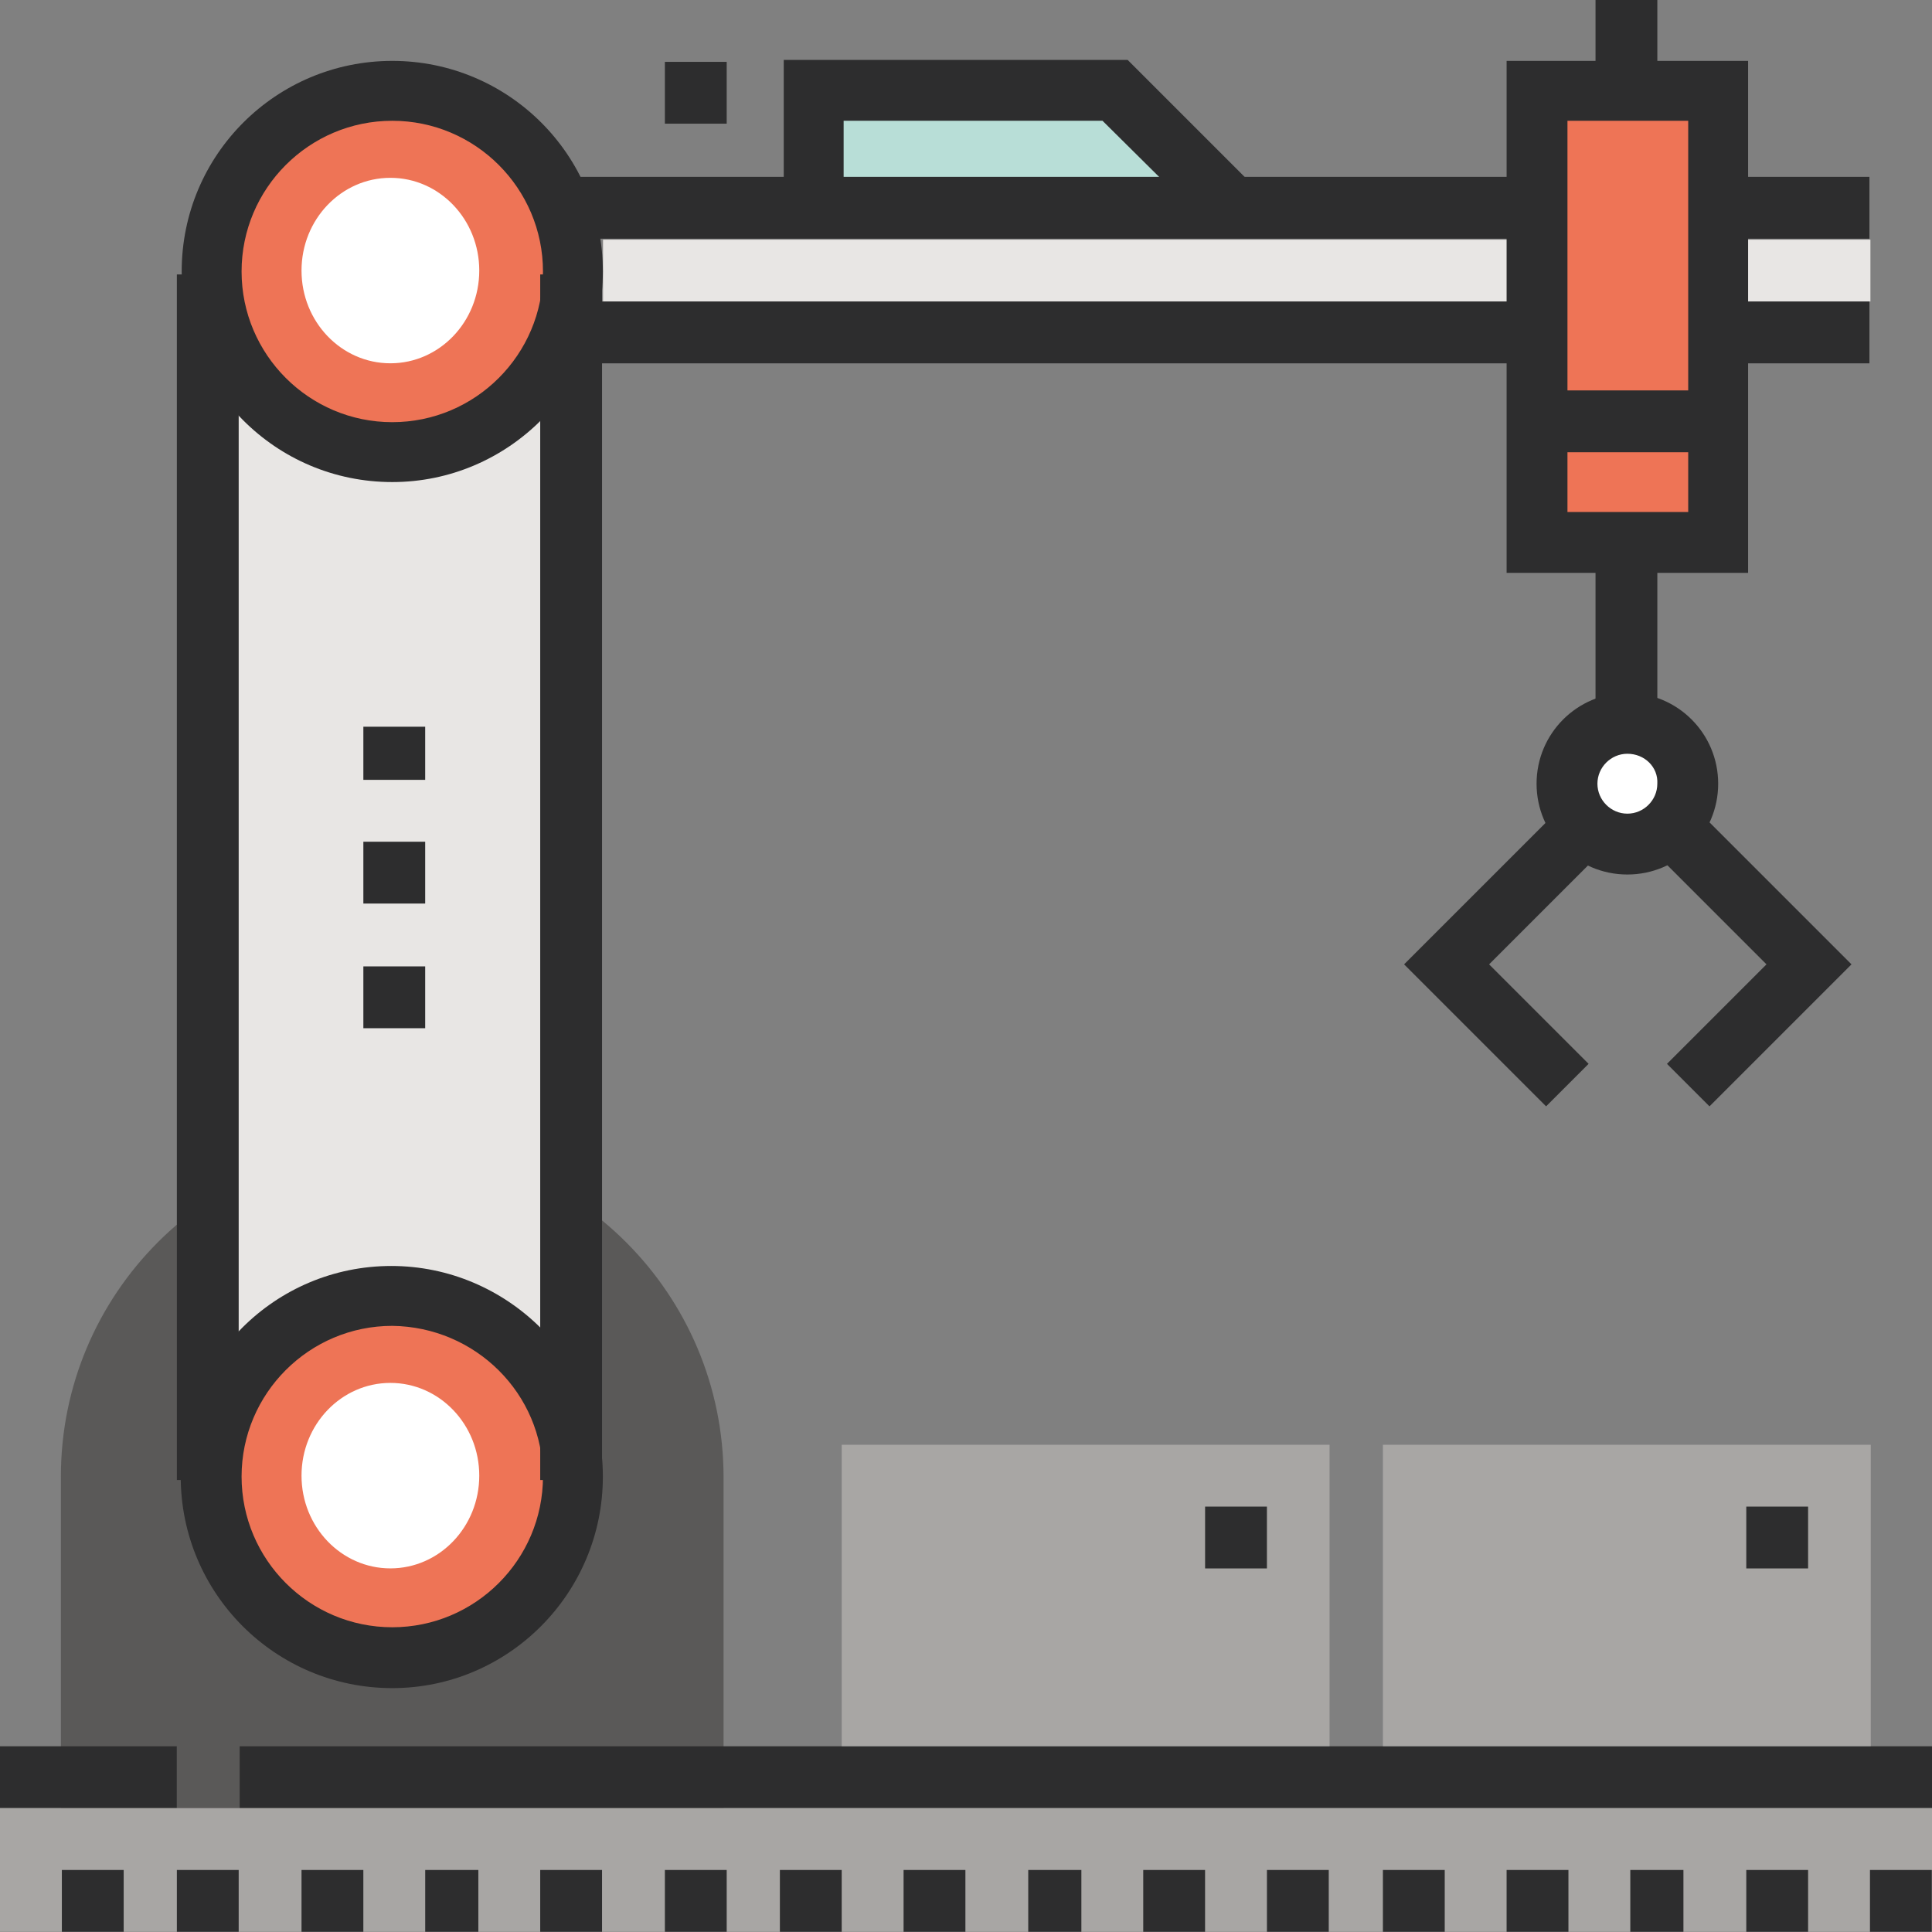
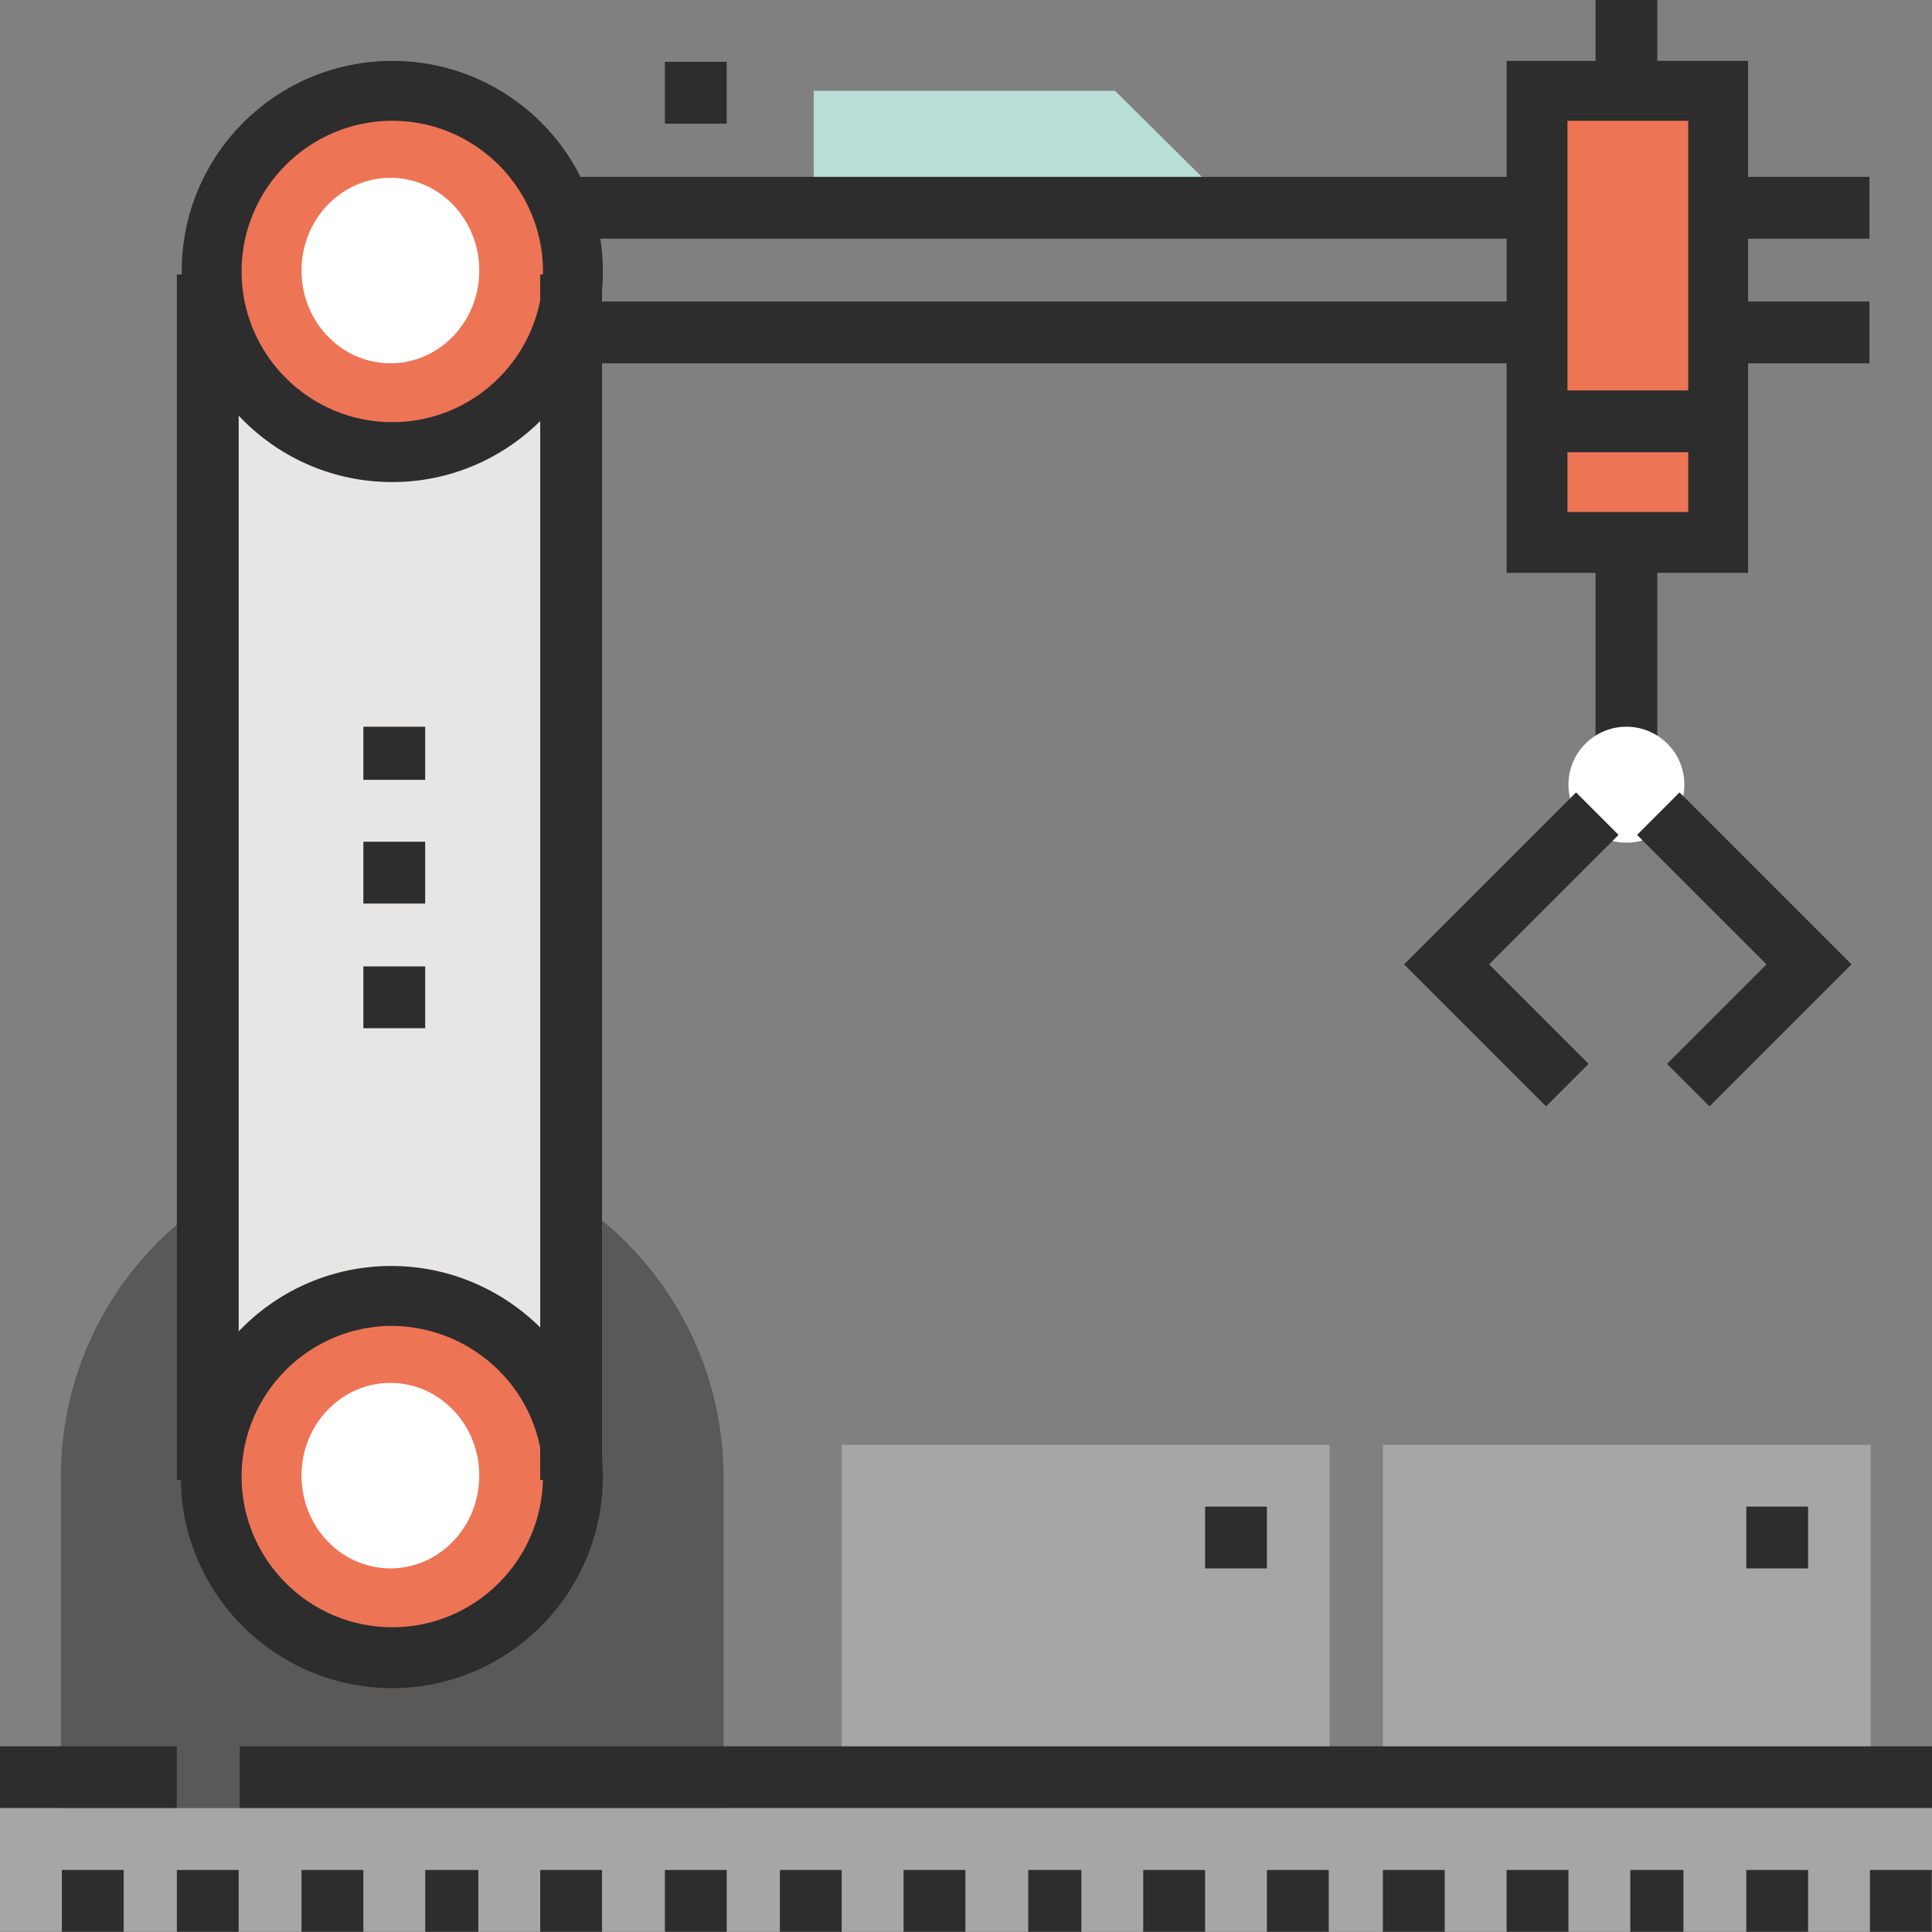
<svg xmlns="http://www.w3.org/2000/svg" version="1.1" x="0px" y="0px" viewBox="0 0 200 200" style="enable-background:new 0 0 200 200;" xml:space="preserve">
  <rect x="0" y="0" width="200" height="200" fill="#808080" stroke="none" />
  <style type="text/css">
	.st0{display:none;}
	.st1{display:inline;}
	.st2{fill:#EE7456;}
	.st3{fill:#E8E6E4;}
	.st4{fill:#2D2D2E;}
	.st5{fill:#B8DED7;}
	.st6{fill:#FFFFFF;}
	.st7{fill:#A8A6A4;}
	.st8{fill:#5A5958;}
</style>
  <g id="Livello_1" class="st0">
    <g id="Group_79" transform="translate(-288 -287.723)" class="st1">
      <rect id="Rectangle_95" x="353.2" y="365.4" class="st2" width="69.7" height="44" />
      <path id="Path_2" class="st3" d="M338,474.8v-12.5c0-5.2,4.2-9.4,9.4-9.3h100c22.4,0,40.5-18.1,40.5-40.5    c0-22.4-18.1-40.5-40.5-40.5h-25v31.2h25c5.2-0.1,9.4,4.1,9.4,9.3c0.1,5.2-4.1,9.4-9.3,9.4c-0.1,0-0.1,0-0.2,0h-100    c-22.4,0-40.6,18.1-40.6,40.5c0,0,0,0,0,0v12.5H338z" />
      <path id="Path_3" class="st3" d="M438,300.3v12.5c0,5.2-4.2,9.4-9.4,9.3h-100c-22.4,0-40.5,18.1-40.5,40.5    c0,22.4,18.1,40.5,40.5,40.5c0,0,0,0,0,0h25V372h-25c-5.2,0-9.3-4.2-9.3-9.3s4.2-9.3,9.3-9.3h100c22.4,0,40.6-18.1,40.6-40.5    c0,0,0,0,0,0v-12.5H438z" />
      <g id="Group_66" transform="translate(301.715 491.723)">
        <rect id="Rectangle_96" x="-1.1" y="-17.2" class="st4" width="44" height="7.3" />
      </g>
      <g id="Group_67" transform="translate(444.277 295.723)">
        <rect id="Rectangle_97" x="-12.9" y="-0.9" class="st4" width="44" height="5.5" />
      </g>
      <rect id="Rectangle_98" x="306.2" y="481.9" class="st2" width="31.2" height="5.5" />
      <circle id="Ellipse_1" class="st3" cx="388" cy="387.4" r="24.8" />
      <rect id="Rectangle_99" x="438.7" y="287.5" class="st2" width="31.2" height="7.3" />
      <g id="Group_68" transform="translate(366.423 366.293)">
        <path id="Path_4" class="st4" d="M21.6,49.3c-15.5,0-28-12.6-28-28s12.6-28,28-28s28,12.6,28,28l0,0     C49.6,36.7,37.1,49.3,21.6,49.3z M21.6-0.5c-12,0-21.8,9.8-21.8,21.8s9.8,21.8,21.8,21.8s21.8-9.8,21.8-21.8     C43.4,9.2,33.6-0.5,21.6-0.5L21.6-0.5z" />
      </g>
      <g id="Group_69" transform="translate(392.996 386.723)">
        <rect id="Rectangle_100" x="-8.6" y="-8.5" class="st4" width="7.3" height="18.3" />
      </g>
      <g id="Group_70" transform="translate(386.996 392.723)">
        <rect id="Rectangle_101" x="-8.1" y="-9" class="st4" width="18.3" height="7.3" />
      </g>
      <g id="Group_71" transform="translate(301.59 308.536)">
        <path id="Path_5" class="st4" d="M51.9,82.1H27c-15.5,0-28-12.6-28-28c0-15.5,12.6-28,28-28h99.7c12,0,21.8-9.8,21.8-21.8V-2h6.2     v6.2c0,15.5-12.6,28-28,28H27c-12,0-21.8,9.8-21.8,21.8S15,75.9,27,75.9l0,0h24.9V82.1z" />
      </g>
      <g id="Group_72" transform="translate(322.536 393.473)">
        <path id="Path_6" class="st4" d="M3.4,75.1h-6.2v-6.2c0-15.5,12.6-28,28-28h99.7c12,0,21.8-9.8,21.8-21.8S137-2.8,124.9-2.8H100     V-9h24.9c15.5,0,28,12.6,28,28c0,15.5-12.6,28-28,28H25.3c-12,0-21.8,9.8-21.8,21.8L3.4,75.1z" />
      </g>
      <g id="Group_73" transform="translate(358.905 474.723)">
        <rect id="Rectangle_102" x="-5.8" y="-15.8" class="st4" width="7.3" height="7.3" />
      </g>
      <g id="Group_74" transform="translate(372.94 474.723)">
        <rect id="Rectangle_103" x="-7" y="-15.8" class="st4" width="5.5" height="7.3" />
      </g>
      <g id="Group_75" transform="translate(386.978 474.723)">
        <rect id="Rectangle_104" x="-8.1" y="-15.8" class="st4" width="5.5" height="7.3" />
      </g>
      <g id="Group_76" transform="translate(401.015 312.723)">
        <rect id="Rectangle_105" x="-9.3" y="-2.3" class="st4" width="5.5" height="5.5" />
      </g>
      <g id="Group_77" transform="translate(413.05 312.723)">
        <rect id="Rectangle_106" x="-10.3" y="-2.3" class="st4" width="7.3" height="5.5" />
      </g>
      <g id="Group_78" transform="translate(427.087 312.723)">
        <rect id="Rectangle_107" x="-11.5" y="-2.3" class="st4" width="7.3" height="5.5" />
      </g>
    </g>
  </g>
  <g id="Livello_2" class="st0">
    <g id="Group_200" transform="translate(-288 -416)" class="st1">
      <g id="Group_178" transform="translate(311.763 439.763)">
        <circle id="Ellipse_12" class="st2" cx="76.2" cy="76.2" r="78" />
      </g>
      <g id="Group_179" transform="translate(318.995 446.995)">
        <circle id="Ellipse_13" class="st5" cx="69" cy="69" r="71.6" />
      </g>
      <g id="Group_180" transform="translate(393.384 420.132)">
        <rect id="Rectangle_159" x="-9.1" y="-0.5" class="st4" width="7.3" height="46.8" />
      </g>
      <g id="Group_181" transform="translate(380.967 416)">
        <path id="Path_39" class="st4" d="M17.3,17.8L7,7.5L-3.3,17.8l-4.4-4.4L4.8,0.9C6-0.3,8-0.3,9.2,0.9c0,0,0,0,0,0l12.5,12.5     L17.3,17.8z" />
      </g>
      <g id="Group_182" transform="translate(393.384 579.242)">
        <rect id="Rectangle_160" x="-9.1" y="-13.7" class="st4" width="7.3" height="46.8" />
      </g>
      <g id="Group_183" transform="translate(380.967 614.56)">
        <path id="Path_40" class="st4" d="M7,1.4c-0.8,0-1.6-0.3-2.2-0.9L-7.7-12l4.4-4.4L7-6.1l10.3-10.3l4.4,4.4L9.2,0.5     C8.7,1.1,7.9,1.4,7,1.4z" />
      </g>
      <g id="Group_184" transform="translate(292.132 521.384)">
        <rect id="Rectangle_161" x="-0.5" y="-9.1" class="st4" width="46.8" height="7.3" />
      </g>
      <g id="Group_185" transform="translate(288 508.967)">
        <path id="Path_41" class="st4" d="M13.4,21.7L0.9,9.2c-1.2-1.2-1.2-3.2,0-4.4c0,0,0,0,0,0L13.4-7.7l4.4,4.4L7.5,7l10.3,10.3     L13.4,21.7z" />
      </g>
      <g id="Group_186" transform="translate(451.241 521.384)">
        <rect id="Rectangle_162" x="-13.7" y="-9.1" class="st4" width="46.8" height="7.3" />
      </g>
      <g id="Group_187" transform="translate(486.56 508.967)">
        <path id="Path_42" class="st4" d="M-12,21.7l-4.4-4.4L-6.1,7L-16.4-3.3l4.4-4.4L0.5,4.8C1.7,6,1.7,8,0.5,9.2c0,0,0,0,0,0     L-12,21.7z" />
      </g>
      <g id="Group_188" transform="translate(317.346 445.346)">
        <rect id="Rectangle_163" x="14.9" y="-7.8" transform="matrix(0.707 -0.707 0.707 0.707 -7.469 18.032)" class="st4" width="6.2" height="51.6" />
      </g>
      <g id="Group_189" transform="translate(315.25 443.25)">
        <path id="Path_43" class="st4" d="M4,19.6h-6.3V0.9c0-1.7,1.4-3.1,3.1-3.1h18.7V4H4V19.6z" />
      </g>
      <g id="Group_190" transform="translate(432.061 560.06)">
        <rect id="Rectangle_164" x="5.4" y="-17.2" transform="matrix(0.707 -0.707 0.707 0.707 -3.546 8.56)" class="st4" width="6.2" height="51.6" />
      </g>
      <g id="Group_191" transform="translate(454.906 582.906)">
        <path id="Path_44" class="st4" d="M5,8.1h-18.7V1.8H1.8v-15.6h6.3V5C8.1,6.7,6.7,8.1,5,8.1z" />
      </g>
      <g id="Group_192" transform="translate(317.346 560.06)">
        <rect id="Rectangle_165" x="-7.8" y="5.4" transform="matrix(0.707 -0.707 0.707 0.707 -0.772 15.258)" class="st4" width="51.6" height="6.2" />
      </g>
      <g id="Group_193" transform="translate(315.25 582.906)">
        <path id="Path_45" class="st4" d="M19.6,8.1H0.9c-1.7,0-3.1-1.4-3.1-3.1v-18.8H4V1.8h15.6V8.1z" />
      </g>
      <g id="Group_194" transform="translate(432.06 445.346)">
        <rect id="Rectangle_166" x="-17.2" y="14.9" transform="matrix(0.707 -0.707 0.707 0.707 -10.244 11.335)" class="st4" width="51.6" height="6.2" />
      </g>
      <g id="Group_195" transform="translate(454.906 443.25)">
        <path id="Path_46" class="st4" d="M8.1,19.6H1.8V4h-15.6v-6.2H5c1.7,0,3.1,1.4,3.1,3.1L8.1,19.6z" />
      </g>
      <g id="Group_196" transform="translate(325.194 453.194)">
        <circle id="Ellipse_14" class="st6" cx="62.8" cy="62.8" r="66.1" />
      </g>
      <path id="Path_47" class="st3" d="M403.6,525.4c0,8.6-7,15.6-15.6,15.6c-8.6,0-15.6-7-15.6-15.6c0-12.5,15.6-25,15.6-37.5    C388,500.4,403.6,512.9,403.6,525.4z" />
      <g id="Group_199" transform="translate(369.75 484.125)">
        <g id="Group_197" transform="translate(3.406)">
          <path id="Path_48" class="st5" d="M36.7,44.4c-0.1,12.1-9.9,21.8-22,21.7C2.7,66-7,56.3-7,44.4c0-18.7,21.9-37.5,21.9-50      C14.8,6.9,36.7,25.6,36.7,44.4z" />
        </g>
        <g id="Group_198">
          <path id="Path_49" class="st4" d="M18.2,69.4c-13.8,0-25-11.2-25-25c0-11.2,7-22.1,13.1-31.6c4.5-7,8.8-13.7,8.8-18.4h6.2      c0,4.7,4.3,11.3,8.8,18.4c6.1,9.5,13.1,20.4,13.1,31.6C43.2,58.2,32,69.4,18.2,69.4z M18.2,5c-1.8,3.5-4.1,7.2-6.7,11.1      C5.9,25-0.5,35-0.5,44.4c0,10.4,8.4,18.7,18.7,18.7S37,54.7,37,44.4C37,35,30.6,25,24.9,16.1C22.4,12.2,20,8.5,18.2,5L18.2,5z" />
        </g>
      </g>
    </g>
  </g>
  <g id="Livello_3" class="st0">
    <g id="Group_89" transform="translate(-544 -160)" class="st1">
      <g id="Group_80" transform="translate(557.872 172.692)">
        <circle id="Ellipse_2" class="st5" cx="86.6" cy="86.8" r="87.6" />
      </g>
      <g id="Group_81" transform="translate(564.218 181.153)">
        <circle id="Ellipse_3" class="st6" cx="79.3" cy="79.3" r="81.2" />
      </g>
      <g id="Group_82" transform="translate(569.717 160)">
        <path id="Path_7" class="st4" d="M158.2,154.5l-5.2-3.4c28.2-43.4,15.8-101.5-27.6-129.7C85.7-4.3,33.1,3.4,2.6,39.5l-4.8-4     C33.5-6.7,96.6-12,138.8,23.6C177.3,56.1,185.6,112.2,158.2,154.5L158.2,154.5z" />
      </g>
      <g id="Group_83" transform="translate(544 209.224)">
        <path id="Path_8" class="st4" d="M100,150.8C44.8,150.8,0,106,0,50.7C0,31.3,5.7,12.2,16.4-4.1l5.2,3.4     C-6.7,42.7,5.4,100.8,48.7,129.1c39.6,25.9,92.3,18.2,122.9-17.9l4.8,4C157.4,137.8,129.5,150.8,100,150.8z" />
      </g>
      <g id="Group_84" transform="translate(567.844 180.437)">
        <path id="Path_9" class="st4" d="M19.9,20.2H-2V-1.7h6.3v15.6h15.6V20.2z" />
      </g>
      <g id="Group_85" transform="translate(714.313 333.719)">
        <path id="Path_10" class="st4" d="M7.8,7.5H1.6V-8.1h-15.6v-6.3H7.8V7.5z" />
      </g>
      <g id="Group_88" transform="translate(625.75 228.125)">
        <g id="Group_86" transform="translate(3.406)">
          <path id="Path_11" class="st5" d="M36.7,44.4c0.1,12.1-9.7,21.9-21.7,22S-7,56.7-7,44.6c0-0.1,0-0.2,0-0.3      c0-18.8,21.9-37.5,21.9-50C14.8,6.9,36.7,25.6,36.7,44.4z" />
        </g>
        <g id="Group_87">
          <path id="Path_12" class="st4" d="M18.3,69.4c-13.8,0-25-11.2-25-25c0-11.2,7-22.1,13.1-31.6c4.5-7,8.8-13.7,8.8-18.4h6.3      c0,4.7,4.3,11.4,8.8,18.4c6.1,9.6,13.1,20.4,13.1,31.6C43.2,58.2,32.1,69.3,18.3,69.4z M18.3,5c-1.8,3.5-4.1,7.2-6.7,11.1      C5.9,24.9-0.5,35-0.5,44.4C-0.4,54.7,8,63,18.4,63c10.3-0.1,18.5-8.4,18.6-18.6c0-9.4-6.4-19.4-12.1-28.2      C22.4,12.2,20,8.5,18.3,5z" />
        </g>
      </g>
    </g>
  </g>
  <g id="Livello_4" class="st0">
    <g id="Group_102" transform="translate(-32 -289)" class="st1">
      <g id="Group_90" transform="translate(46.533 289)">
        <path id="Path_13" class="st5" d="M101.9,13.3c-3,0-6,0.5-8.9,1.6C82.9-0.4,62.2-4.6,46.9,5.6c-5.4,3.6-9.7,8.7-12.2,14.7     c-7.2-1.5-14.2,3.2-15.7,10.4c-0.2,0.9-0.3,1.8-0.3,2.7c0,0.1,0,0.2,0,0.3C9.8,31.8,1,37.6-0.9,46.6c-1.9,9,3.9,17.8,12.9,19.6     c1.1,0.2,2.2,0.3,3.3,0.3h86.5c14.7-0.1,26.5-12.1,26.5-26.8C128.3,25.2,116.5,13.4,101.9,13.3L101.9,13.3z" />
      </g>
      <g id="Group_91" transform="translate(39.267 354.4)">
        <path id="Path_14" class="st3" d="M145.1,51.1h-12.4L107.9-2.2l-6.2,3.3L89.3-5.5L76.9,1.1l-6.2-3.3L55.2,31.1H42.8l-43.4,89.8     h179.8L145.1,51.1z" />
      </g>
      <g id="Group_92" transform="translate(115.899 314.433)">
        <path id="Path_15" class="st6" d="M12.9,34.5l13.3,6.7l6.7-3.3l-20-39.9l-20,39.9l6.7,3.3L12.9,34.5z" />
      </g>
      <g id="Group_93" transform="translate(64.811 383.467)">
        <path id="Path_16" class="st7" d="M160.3,91.9l-20-59.9H127L113.7-8l-20,10l-6.7,20l-10-10L-2.8,91.9H160.3z" />
      </g>
      <g id="Group_94" transform="translate(39.267 416.167)">
        <path id="Path_17" class="st8" d="M169.1,59.2l-39.9-39.9H99.2L69.3-10.7L-0.6,59.2H169.1z" />
      </g>
      <g id="Group_95" transform="translate(32 492.467)">
        <path id="Path_18" class="st5" d="M193.5-17.1H6.2C2.7-17-0.1-14,0-10.5h199.7C199.8-14,197.1-17,193.5-17.1z" />
      </g>
      <g id="Group_96" transform="translate(61.067 485.2)">
        <path id="Path_19" class="st5" d="M110.7-16.5H4.2c-3.7,0-6.7,3-6.7,6.7c0,0,0,0,0,0h119.8C117.3-13.6,114.4-16.5,110.7-16.5     C110.7-16.5,110.7-16.5,110.7-16.5z" />
      </g>
      <g id="Group_97" transform="translate(85.518 477.933)">
        <path id="Path_20" class="st5" d="M35.4-15.9H2.1c-3.7,0-6.7,3-6.7,6.7c0,0,0,0,0,0h46.6C42.1-12.9,39.1-15.9,35.4-15.9     C35.4-15.9,35.4-15.9,35.4-15.9z" />
      </g>
      <g id="Group_98" transform="translate(32.4 499)">
        <rect id="Rectangle_108" x="0" y="-17.7" class="st4" width="199.6" height="7.3" />
      </g>
      <g id="Group_99" transform="translate(114.279 350.337)">
        <path id="Path_21" class="st4" d="M27.8,8.9L14.5,2.3L1.2,8.9l-8.1-4.1l3-6l5.2,2.6l13.3-6.7l13.3,6.7L33-1.1l3,6L27.8,8.9z" />
      </g>
      <g id="Group_100" transform="translate(86.666 377)">
        <rect id="Rectangle_109" x="-4.8" y="-7.4" class="st4" width="6.4" height="5.5" />
      </g>
      <g id="Group_101" transform="translate(72.612 377)">
        <rect id="Rectangle_110" x="-3.6" y="-7.4" class="st4" width="7.3" height="5.5" />
      </g>
    </g>
  </g>
  <g id="Livello_5" class="st0">
    <g id="Group_250" transform="translate(-273 -289)" class="st1">
      <g id="Group_234" transform="translate(273 289.308)">
        <circle id="Ellipse_15" class="st6" cx="100" cy="99.7" r="100" />
      </g>
      <g id="Group_240" transform="translate(349.385 367.542)">
        <g id="Group_235" transform="translate(3.462 4.535)">
          <path id="Path_68" class="st5" d="M50.6,47.1c0,29.8-28.6,54-28.6,54s-28.6-24.2-28.6-54S22-6.9,22-6.9S50.6,17.3,50.6,47.1z" />
        </g>
        <g id="Group_236" transform="translate(31.154 28.765)">
          <rect id="Rectangle_177" x="-8.5" y="-9.1" class="st4" width="5.5" height="101.8" />
        </g>
        <g id="Group_237" transform="translate(32.168 57.472)">
          <rect id="Rectangle_178" x="-10" y="-4.2" transform="matrix(0.707 -0.707 0.707 0.707 1.096 0.558)" class="st4" width="22.5" height="6.4" />
        </g>
        <g id="Group_238" transform="translate(14.86 71.318)">
          <rect id="Rectangle_179" x="-0.5" y="-13.4" transform="matrix(0.707 -0.707 0.707 0.707 2.323 1.234)" class="st4" width="6.4" height="22.5" />
        </g>
        <g id="Group_239">
          <path id="Path_69" class="st4" d="M25.4,109.8l-2.1-1.7c-1.2-1-29.7-25.5-29.7-56.4c0.1-9.3,2.4-18.5,6.7-26.8l2-4l25.4,25.4      l-4.5,4.5l-19-19C1.5,38,0.1,44.8,0,51.7c0,23.4,19,43.6,25.4,49.7c6.4-6.1,25.4-26.3,25.4-49.7c0-23.4-19-43.6-25.4-49.7      c-5.2,5-9.9,10.5-13.9,16.5L6.2,15C11.1,7.7,16.9,1.1,23.4-4.7l2.1-1.7l2,1.7c1.2,1,29.7,25.5,29.7,56.4S28.7,107,27.5,108.1      L25.4,109.8z" />
        </g>
      </g>
      <g id="Group_243" transform="translate(307.846 320.154)">
        <g id="Group_241" transform="translate(2.53)">
          <path id="Path_70" class="st5" d="M29.4,34.6c0,9-7.3,16.3-16.3,16.3S-3.1,43.6-3.1,34.6c0-13.9,16.3-27.9,16.3-37.2      C13.2,6.7,29.4,20.7,29.4,34.6z" />
        </g>
        <g id="Group_242">
          <path id="Path_71" class="st4" d="M15.7,53.2c-10.3,0-18.6-8.3-18.6-18.6c0-8.4,5.2-16.4,9.7-23.5c3.4-5.2,6.5-10.2,6.5-13.7H18      c0,3.5,3.2,8.4,6.5,13.7c4.6,7.1,9.7,15.1,9.7,23.5C34.3,44.9,26,53.2,15.7,53.2z M15.7,5.4c-1.3,2.6-3.1,5.3-4.9,8.2      c-4.2,6.6-9,14-9,21c0,7.7,6.2,13.9,13.9,13.9c7.7,0,13.9-6.2,13.9-13.9c0,0,0,0,0,0c0-7-4.8-14.4-9-21C18.8,10.7,17,8,15.7,5.4      z" />
        </g>
      </g>
      <g id="Group_246" transform="translate(364.259 289)">
        <g id="Group_244" transform="translate(2.53)">
          <path id="Path_72" class="st5" d="M24.8,37.2c0,9-7.3,16.3-16.3,16.3S-7.7,46.1-7.7,37.2C-7.7,23.2,8.5,9.3,8.5,0      C8.5,9.3,24.8,23.2,24.8,37.2z" />
        </g>
        <g id="Group_245">
          <path id="Path_73" class="st4" d="M11,55.8c-10.3,0-18.6-8.3-18.6-18.6c0-8.4,5.2-16.4,9.7-23.5C5.6,8.4,8.7,3.5,8.7,0h4.6      c0,3.5,3.2,8.4,6.5,13.7c4.6,7.1,9.7,15.1,9.7,23.5C29.6,47.4,21.3,55.7,11,55.8z M11,7.9c-1.3,2.6-3.1,5.3-4.9,8.2      c-4.2,6.6-9,14-9,21c0,7.7,6.2,13.9,13.9,13.9c7.7,0,13.9-6.2,13.9-13.9c0,0,0,0,0,0c0-7-4.8-14.4-9-21      C14.1,13.3,12.4,10.5,11,7.9z" />
        </g>
      </g>
      <g id="Group_249" transform="translate(419.643 320.154)">
        <g id="Group_247" transform="translate(2.53)">
          <path id="Path_74" class="st5" d="M20.2,34.6c0,9-7.3,16.3-16.3,16.3s-16.3-7.3-16.3-16.3c0-13.9,16.3-27.9,16.3-37.2      C3.9,6.7,20.2,20.7,20.2,34.6z" />
        </g>
        <g id="Group_248">
          <path id="Path_75" class="st4" d="M6.5,53.2c-10.3,0-18.6-8.3-18.6-18.6c0-8.4,5.2-16.4,9.7-23.5C1,5.9,4.2,0.9,4.2-2.6h4.6      c0,3.5,3.2,8.4,6.5,13.7c4.6,7.1,9.7,15.1,9.7,23.5C25,44.9,16.7,53.2,6.5,53.2z M6.5,5.4C5.2,8,3.4,10.7,1.5,13.6      c-4.2,6.6-9,14-9,21c0,7.7,6.2,13.9,13.9,13.9c7.7,0,13.9-6.2,13.9-13.9c0,0,0,0,0,0c0-7-4.8-14.4-9-21C9.5,10.7,7.8,8,6.5,5.4z      " />
        </g>
      </g>
    </g>
  </g>
  <g id="Livello_6" class="st0">
    <g id="Group_125" transform="translate(-544.448 -31.842)" class="st1">
      <g id="Group_103" transform="translate(646.462 32)">
        <rect id="Rectangle_111" x="-8.4" y="-0.2" class="st8" width="11.9" height="18.3" />
      </g>
      <g id="Group_104" transform="translate(544.448 181.833)">
        <ellipse id="Ellipse_4" class="st2" cx="100" cy="18.8" rx="100" ry="31.2" />
      </g>
      <g id="Group_105" transform="translate(544.448 79.819)">
        <rect id="Rectangle_112" y="-3.9" class="st4" width="59.6" height="6.4" />
      </g>
      <g id="Group_106" transform="translate(592.729 67.112)">
-         <path id="Path_22" class="st4" d="M0.4,26.5L-4,22.1L6.3,11.8L-4,1.5l4.4-4.4l14.7,14.7L0.4,26.5z" />
+         <path id="Path_22" class="st4" d="M0.4,26.5L-4,22.1L6.3,11.8L-4,1.5l14.7,14.7L0.4,26.5z" />
      </g>
      <g id="Group_107" transform="translate(697.469 79.819)">
        <rect id="Rectangle_113" x="-12.7" y="-3.9" class="st4" width="59.6" height="6.4" />
      </g>
      <g id="Group_108" transform="translate(692.653 67.112)">
        <path id="Path_23" class="st4" d="M2.5,26.5l-14.7-14.7L2.5-2.9l4.4,4.4L-3.4,11.8L6.9,22.1L2.5,26.5z" />
      </g>
      <g id="Group_109" transform="translate(626.271 52.19)">
        <ellipse id="Ellipse_5" class="st5" cx="18.2" cy="23.2" rx="24.8" ry="25.2" />
      </g>
      <g id="Group_110" transform="translate(677.369 105.521)">
        <path id="Path_24" class="st4" d="M29.4,95.5h-6.3V64.9L-11-3.3l5.6-2.8l34.8,69.5L29.4,95.5z" />
      </g>
      <g id="Group_111" transform="translate(585.266 72.13)">
        <path id="Path_25" class="st4" d="M115.6,124L58.9,10.7L2.2,124l-5.6-2.8L58.9-3.3l62.3,124.5L115.6,124z" />
      </g>
      <g id="Group_112" transform="translate(584.907 105.521)">
        <path id="Path_26" class="st4" d="M2.9,95.5h-6.3v-32L31.4-6.1L37-3.3L2.9,64.9V95.5z" />
      </g>
      <g id="Group_113" transform="translate(622.43 49.056)">
        <path id="Path_27" class="st4" d="M21.7,54.9C6.2,54.9-6.4,42.3-6.4,26.7S6.2-1.4,21.7-1.4c15.6,0,28.2,12.6,28.2,28.2     C49.9,42.3,37.3,54.9,21.7,54.9z M21.7,4.8C9.6,4.8-0.2,14.6-0.2,26.7s9.8,21.9,21.9,21.9s21.9-9.8,21.9-21.9c0,0,0,0,0,0     C43.6,14.6,33.8,4.8,21.7,4.8L21.7,4.8z" />
      </g>
      <g id="Group_114" transform="translate(649.65 212.649)">
        <rect id="Rectangle_114" x="-8.9" y="-14.8" class="st4" width="6.4" height="6.4" />
      </g>
      <g id="Group_115" transform="translate(635.835 212.649)">
        <rect id="Rectangle_115" x="-7.9" y="-14.8" class="st4" width="7.3" height="6.4" />
      </g>
      <g id="Group_116" transform="translate(623.083 212.649)">
        <rect id="Rectangle_116" x="-6.2" y="-14.8" class="st4" width="5.5" height="6.4" />
      </g>
      <g id="Group_117" transform="translate(662.401 212.649)">
        <rect id="Rectangle_117" x="-9.7" y="-14.8" class="st4" width="7.3" height="6.4" />
      </g>
      <g id="Group_118" transform="translate(677.278 212.649)">
        <rect id="Rectangle_118" x="-10.8" y="-14.8" class="st4" width="5.5" height="6.4" />
      </g>
      <g id="Group_119" transform="translate(649.65 199.898)">
        <rect id="Rectangle_119" x="-8.9" y="-13.9" class="st4" width="6.4" height="5.5" />
      </g>
      <g id="Group_120" transform="translate(649.65 226.464)">
        <rect id="Rectangle_120" x="-8.9" y="-15.7" class="st4" width="6.4" height="5.5" />
      </g>
      <g id="Group_121" transform="translate(646.462 141.452)">
        <circle id="Ellipse_6" class="st6" cx="-2.5" cy="-2.7" r="6" />
      </g>
      <g id="Group_122" transform="translate(642.897 137.748)">
        <path id="Path_28" class="st4" d="M1.3,10c-5.2,0-9.4-4.2-9.4-9.4s4.2-9.4,9.4-9.4c5.2,0,9.4,4.2,9.4,9.4C10.6,5.8,6.4,10,1.3,10     z M1.3-2.5c-1.7,0-3.1,1.4-3.1,3.1s1.4,3.1,3.1,3.1s3.1-1.4,3.1-3.1C4.4-1.1,3-2.5,1.3-2.5z" />
      </g>
      <g id="Group_123" transform="translate(618.833 144.64)">
        <rect id="Rectangle_121" x="-6.5" y="-9.1" class="st4" width="15.6" height="5.5" />
      </g>
      <g id="Group_124" transform="translate(670.902 144.64)">
-         <rect id="Rectangle_122" x="-10.9" y="-9.1" class="st4" width="15.6" height="5.5" />
-       </g>
+         </g>
    </g>
  </g>
  <g id="Livello_7" class="st0">
    <g id="Group_233" transform="translate(-544 -296)" class="st1">
      <g id="Group_206" transform="translate(623.184 449)">
        <path id="Path_52" class="st5" d="M117.4-12.6c0,6.8-4.4,12.3-9.9,12.3c-5.5,0-9.9-5.5-9.9-12.3c0,6.8-4.4,12.3-9.9,12.3     c-5.5,0-9.9-5.5-9.9-12.3c0,6.8-4.4,12.3-9.9,12.3s-9.9-5.5-9.9-12.3c0,6.8-4.4,12.3-9.9,12.3s-9.9-5.5-9.9-12.3h-3.3v53.2h85.9     v-53.2H117.4z" />
      </g>
      <g id="Group_207" transform="translate(712.619 449)">
-         <path id="Path_53" class="st4" d="M-1.1,0.2c-7.1,0-12.8-5.8-12.8-12.8h6.4c0,3.5,2.9,6.4,6.4,6.4s6.4-2.9,6.4-6.4h6.4     C11.8-5.5,6,0.2-1.1,0.2z" />
-       </g>
+         </g>
      <g id="Group_208" transform="translate(693.011 449)">
        <path id="Path_54" class="st4" d="M0.5,0.2c-7.1,0-12.8-5.8-12.8-12.8h6.4c0,3.5,2.9,6.4,6.4,6.4S7-9.1,7-12.6h6.4     C13.4-5.5,7.6,0.2,0.5,0.2z" />
      </g>
      <g id="Group_209" transform="translate(672.691 449)">
        <path id="Path_55" class="st4" d="M2.2,0.2c-7.1,0-12.8-5.8-12.8-12.8h6.4c0,3.5,2.9,6.4,6.4,6.4s6.4-2.9,6.4-6.4h6.4     C15.1-5.5,9.3,0.2,2.2,0.2z" />
      </g>
      <g id="Group_210" transform="translate(733.619 449)">
        <path id="Path_56" class="st4" d="M-2.8,0.2c-7.1,0-12.8-5.8-12.8-12.8h6.4c0,3.5,2.9,6.4,6.4,6.4s6.4-2.9,6.4-6.4H10     C10-5.5,4.3,0.2-2.8,0.2z" />
      </g>
      <g id="Group_211" transform="translate(544 303)">
        <path id="Path_57" class="st5" d="M118.8-0.6c0,7-4.3,12.8-9.6,12.8c-5.3,0-9.6-5.7-9.6-12.8c0,7-4.3,12.8-9.6,12.8     s-9.6-5.7-9.6-12.8c0,7-4.3,12.8-9.6,12.8S61,6.5,61-0.6c0,7-4.3,12.8-9.6,12.8s-9.6-5.7-9.6-12.8c0,7-4.3,12.8-9.6,12.8     s-9.6-5.7-9.6-12.8c0,7-4.3,12.8-9.6,12.8S3.2,6.5,3.2-0.6H0v187.2h122V-0.6H118.8z" />
      </g>
      <g id="Group_212" transform="translate(544 507)">
        <rect id="Rectangle_167" y="-17.4" class="st4" width="200" height="6.4" />
      </g>
      <g id="Group_213" transform="translate(672.691 296)">
        <path id="Path_58" class="st8" d="M-4.2,0h-6.4v193.6h25.7v-16.8L-4.2,8.4V0z" />
      </g>
      <g id="Group_214" transform="translate(666.158 296)">
        <rect id="Rectangle_168" x="-10.1" class="st4" width="6.4" height="193.6" />
      </g>
      <g id="Group_215" transform="translate(544 303)">
        <path id="Path_59" class="st4" d="M12.8,12.3C5.8,12.3,0,6.5,0-0.6h6.4c0,3.5,2.9,6.4,6.4,6.4s6.4-2.9,6.4-6.4h6.4     C25.7,6.5,19.9,12.3,12.8,12.3z" />
      </g>
      <g id="Group_216" transform="translate(565 303)">
        <path id="Path_60" class="st4" d="M11.1,12.3C4,12.3-1.7,6.5-1.7-0.6h6.4c0,3.5,2.9,6.4,6.4,6.4s6.4-2.9,6.4-6.4H24     C23.9,6.5,18.2,12.3,11.1,12.3z" />
      </g>
      <g id="Group_217" transform="translate(584.639 303)">
        <path id="Path_61" class="st4" d="M9.5,12.3C2.4,12.3-3.3,6.5-3.4-0.6h6.4c0,3.5,2.9,6.4,6.4,6.4s6.4-2.9,6.4-6.4h6.4     C22.3,6.5,16.6,12.3,9.5,12.3z" />
      </g>
      <g id="Group_218" transform="translate(604.959 303)">
        <path id="Path_62" class="st4" d="M7.8,12.3C0.7,12.3-5,6.5-5-0.6h6.4c0,3.5,2.9,6.4,6.4,6.4s6.4-2.9,6.4-6.4h6.4     C20.6,6.5,14.9,12.3,7.8,12.3z" />
      </g>
      <g id="Group_219" transform="translate(625.279 303)">
        <path id="Path_63" class="st4" d="M6.1,12.3C-1,12.3-6.7,6.5-6.7-0.6h6.4c0,3.5,2.9,6.4,6.4,6.4s6.4-2.9,6.4-6.4H19     C19,6.5,13.2,12.3,6.1,12.3z" />
      </g>
      <g id="Group_220" transform="translate(645.598 303)">
        <path id="Path_64" class="st4" d="M4.5,12.3c-7.1,0-12.8-5.8-12.8-12.8H-2C-2,3,0.9,5.8,4.5,5.8s6.4-2.9,6.4-6.4h6.4     C17.3,6.5,11.5,12.3,4.5,12.3z" />
      </g>
      <g id="Group_221" transform="translate(622.662 383)">
        <rect id="Rectangle_169" x="-6.5" y="-7.2" class="st4" width="6.4" height="6.4" />
      </g>
      <g id="Group_222" transform="translate(605.079 392)">
        <rect id="Rectangle_170" x="-5" y="-7.9" class="st4" width="6.4" height="6.4" />
      </g>
      <g id="Group_223" transform="translate(616.184 412)">
        <rect id="Rectangle_171" x="-6" y="-9.6" class="st4" width="6.4" height="6.4" />
      </g>
      <g id="Group_228" transform="translate(559.025 429)">
        <g id="Group_224" transform="translate(0 1.026)">
          <rect id="Rectangle_172" x="2.6" y="-10.8" transform="matrix(0.707 -0.707 0.707 0.707 4.526 2.968)" class="st4" width="6.4" height="13.6" />
        </g>
        <g id="Group_225" transform="translate(0 11.525)">
          <rect id="Rectangle_173" x="-1" y="-8.1" transform="matrix(0.707 -0.707 0.707 0.707 5.139 2.714)" class="st4" width="13.6" height="6.4" />
        </g>
        <g id="Group_226" transform="translate(12.975 3.5)">
          <path id="Path_65" class="st6" d="M36.2-1.6c0,0-8.6,9.6-19.3,9.6S-2.3-1.6-2.3-1.6s8.6-9.6,19.3-9.6S36.2-1.6,36.2-1.6z" />
        </g>
        <g id="Group_227" transform="translate(8.278)">
          <path id="Path_66" class="st4" d="M21.7,14.7C9.7,14.7,0.4,4.4,0,4l-1.9-2.1L0-0.3C0.4-0.7,9.7-11,21.7-11S42.9-0.7,43.3-0.3      l1.9,2.1L43.3,4C42.9,4.4,33.6,14.7,21.7,14.7z M7,1.9c3,2.5,8.5,6.4,14.6,6.4s11.6-3.9,14.6-6.4c-3-2.5-8.5-6.4-14.6-6.4      S10-0.7,7,1.9z" />
        </g>
      </g>
      <g id="Group_229" transform="translate(639.32 500)">
        <rect id="Rectangle_174" x="-7.9" y="-16.8" class="st4" width="6.4" height="10.1" />
      </g>
      <g id="Group_230" transform="translate(579 493)">
        <rect id="Rectangle_175" x="-2.9" y="-16.3" class="st4" width="6.4" height="16.5" />
      </g>
      <g id="Group_231" transform="translate(608.383 493)">
        <path id="Path_67" class="st4" d="M17.2-0.2h-6.4v-9.6H8.5L1.1-4.9v4.7h-6.4v-8.1l11.9-7.9h10.6V-0.2z" />
      </g>
      <g id="Group_232" transform="translate(565 500)">
        <rect id="Rectangle_176" x="-1.7" y="-16.8" class="st4" width="6.4" height="10.1" />
      </g>
    </g>
  </g>
  <g id="Livello_8">
    <g id="Group_177" transform="translate(-64 -320)">
      <g id="Group_126" transform="translate(70.803 449.248)">
        <path id="Path_29" class="st8" d="M33.8-10.7c-19,0-34.3,15.4-34.3,34.3V58h68.6V23.7C68.1,4.7,52.7-10.7,33.8-10.7z" />
      </g>
      <g id="Group_127" transform="translate(155.834 330.204)">
        <path id="Path_30" class="st5" d="M-7.6,11.6h43.7L23.6-0.8H-7.6V11.6z" />
      </g>
      <g id="Group_128" transform="translate(152.433 326.803)">
-         <path id="Path_31" class="st4" d="M37.3,17.2L25.7,5.7H-1.1V15h-6.2V-0.6h35.6l13.4,13.4L37.3,17.2z" />
-       </g>
+         </g>
      <g id="Group_129" transform="translate(132.025 347.21)">
-         <rect id="Rectangle_123" x="-5.6" y="-2.4" class="st3" width="131.2" height="6.4" />
-       </g>
+         </g>
      <g id="Group_130" transform="translate(125.223 354.013)">
        <rect id="Rectangle_124" x="-5.3" y="-2.8" class="st4" width="137.6" height="6.4" />
      </g>
      <g id="Group_131" transform="translate(125.223 340.408)">
        <rect id="Rectangle_125" x="-5.3" y="-2.1" class="st4" width="137.6" height="6.4" />
      </g>
      <g id="Group_132" transform="translate(138.828 326.803)">
        <rect id="Rectangle_126" x="-6" y="-0.4" class="st4" width="6.4" height="6.4" />
      </g>
      <g id="Group_133" transform="translate(64 517.274)">
        <rect id="Rectangle_127" y="-16.5" class="st4" width="18.3" height="6.4" />
      </g>
      <g id="Group_134" transform="translate(91.21 517.274)">
        <rect id="Rectangle_128" x="-2.4" y="-16.5" class="st4" width="175.2" height="6.4" />
      </g>
      <g id="Group_135" transform="translate(237.465 330.204)">
        <rect id="Rectangle_129" x="-14.7" y="-1" class="st2" width="19.3" height="46.8" />
      </g>
      <g id="Group_136" transform="translate(234.063 326.803)">
        <path id="Path_32" class="st4" d="M10.9,52.5h-25v-53h25L10.9,52.5z M-7.8,46.2H4.7V5.7H-7.8L-7.8,46.2z" />
      </g>
      <g id="Group_137" transform="translate(237.465 364.216)">
        <rect id="Rectangle_130" x="-14.7" y="-3.8" class="st4" width="19.3" height="6.4" />
      </g>
      <g id="Group_138" transform="translate(244.267 381.223)">
        <rect id="Rectangle_131" x="-15.1" y="-5.3" class="st4" width="6.4" height="22" />
      </g>
      <g id="Group_139" transform="translate(240.866 401.63)">
        <circle id="Ellipse_7" class="st6" cx="-8.5" cy="-0.4" r="6" />
      </g>
      <g id="Group_140" transform="translate(237.465 398.229)">
-         <path id="Path_33" class="st4" d="M-5,12.3c-5.2,0-9.4-4.2-9.4-9.4c0-5.2,4.2-9.4,9.4-9.4c5.2,0,9.4,4.2,9.4,9.4     C4.4,8.1,0.2,12.3-5,12.3z M-5-0.2c-1.7,0-3.1,1.4-3.1,3.1S-6.7,6-5,6c1.7,0,3.1-1.4,3.1-3.1l0,0C-1.8,1.2-3.2-0.2-5-0.2     C-5-0.2-5-0.2-5-0.2L-5-0.2z" />
-       </g>
+         </g>
      <g id="Group_141" transform="translate(222.451 409.429)">
        <path id="Path_34" class="st4" d="M1.6,25.1l-14.7-14.7L4.7-7.4L9.1-3L-4.3,10.4L6,20.7L1.6,25.1z" />
      </g>
      <g id="Group_142" transform="translate(248.665 409.429)">
        <path id="Path_35" class="st4" d="M-7.7,25.1l-4.4-4.4l10.3-10.3L-15.2-3l4.4-4.4L7,10.4L-7.7,25.1z" />
      </g>
      <g id="Group_143" transform="translate(244.267 320)">
        <rect id="Rectangle_132" x="-15.1" class="st4" width="6.4" height="9.2" />
      </g>
      <g id="Group_144" transform="translate(64 524.076)">
        <rect id="Rectangle_133" y="-16.9" class="st7" width="200" height="12.8" />
      </g>
      <g id="Group_145" transform="translate(87.809 330.204)">
        <path id="Path_36" class="st3" d="M35.5,142.7c0.1,10.3-8.3,18.8-18.6,18.9S-1.9,153.3-2,143c0-0.1,0-0.2,0-0.3V17.9     C-1.9,7.5,6.5-0.8,16.9-0.7c10.2,0.1,18.5,8.4,18.6,18.6V142.7z" />
      </g>
      <g id="Group_146" transform="translate(87.809 330.204)">
        <circle id="Ellipse_8" class="st2" cx="17" cy="17.8" r="18.8" />
      </g>
      <g id="Group_147" transform="translate(87.809 466.255)">
        <circle id="Ellipse_9" class="st2" cx="17" cy="6.5" r="18.8" />
      </g>
      <g id="Group_148" transform="translate(98.013 476.458)">
        <ellipse id="Ellipse_10" class="st6" cx="6.4" cy="-3.7" rx="9.2" ry="9.6" />
      </g>
      <g id="Group_149" transform="translate(98.013 340.408)">
        <ellipse id="Ellipse_11" class="st6" cx="6.4" cy="7.6" rx="9.2" ry="9.6" />
      </g>
      <g id="Group_150" transform="translate(84.408 326.803)">
        <path id="Path_37" class="st4" d="M20.2,43.1c-12.1,0-21.8-9.8-21.8-21.8c0-12.1,9.8-21.8,21.8-21.8S42,9.2,42,21.3l0,0     C42,33.3,32.2,43.1,20.2,43.1z M20.2,5.7c-8.6,0-15.6,7-15.6,15.6c0,8.6,7,15.6,15.6,15.6c8.6,0,15.6-7,15.6-15.6     C35.8,12.7,28.8,5.7,20.2,5.7L20.2,5.7z" />
      </g>
      <g id="Group_151" transform="translate(84.408 462.853)">
        <path id="Path_38" class="st4" d="M20.2,31.9C8.1,31.9-1.7,22.1-1.7,10c0-12.1,9.8-21.8,21.8-21.8S42-2,42,10l0,0     C42,22.1,32.2,31.9,20.2,31.9z M20.2-5.6c-8.6,0-15.6,7-15.6,15.6c0,8.6,7,15.6,15.6,15.6c8.6,0,15.6-7,15.6-15.6     C35.8,1.4,28.8-5.5,20.2-5.6L20.2-5.6z" />
      </g>
      <g id="Group_152" transform="translate(84.408 350.611)">
        <rect id="Rectangle_134" x="-2.1" y="-2.2" class="st4" width="6.4" height="124.8" />
      </g>
      <g id="Group_153" transform="translate(125.223 350.611)">
        <rect id="Rectangle_135" x="-5.3" y="-2.2" class="st4" width="6.4" height="124.8" />
      </g>
      <g id="Group_154" transform="translate(104.815 415.236)">
        <rect id="Rectangle_136" x="-3.2" y="-8.1" class="st4" width="6.4" height="6.4" />
      </g>
      <g id="Group_155" transform="translate(104.815 401.63)">
        <rect id="Rectangle_137" x="-3.2" y="-6.4" class="st4" width="6.4" height="5.5" />
      </g>
      <g id="Group_156" transform="translate(104.815 428.841)">
        <rect id="Rectangle_138" x="-3.2" y="-8.8" class="st4" width="6.4" height="6.4" />
      </g>
      <g id="Group_157" transform="translate(274.879 530.879)">
        <rect id="Rectangle_139" x="-17.3" y="-17.3" class="st4" width="6.4" height="6.4" />
      </g>
      <g id="Group_158" transform="translate(261.274 530.879)">
        <rect id="Rectangle_140" x="-16.5" y="-17.3" class="st4" width="6.4" height="6.4" />
      </g>
      <g id="Group_159" transform="translate(247.668 530.879)">
        <rect id="Rectangle_141" x="-14.9" y="-17.3" class="st4" width="5.5" height="6.4" />
      </g>
      <g id="Group_160" transform="translate(234.063 530.879)">
        <rect id="Rectangle_142" x="-14.1" y="-17.3" class="st4" width="6.4" height="6.4" />
      </g>
      <g id="Group_161" transform="translate(220.458 530.879)">
        <rect id="Rectangle_143" x="-13.3" y="-17.3" class="st4" width="6.4" height="6.4" />
      </g>
      <g id="Group_162" transform="translate(206.853 530.879)">
        <rect id="Rectangle_144" x="-11.7" y="-17.3" class="st4" width="6.4" height="6.4" />
      </g>
      <g id="Group_163" transform="translate(193.248 530.879)">
        <rect id="Rectangle_145" x="-10.9" y="-17.3" class="st4" width="6.4" height="6.4" />
      </g>
      <g id="Group_164" transform="translate(179.643 530.879)">
        <rect id="Rectangle_146" x="-9.2" y="-17.3" class="st4" width="5.5" height="6.4" />
      </g>
      <g id="Group_165" transform="translate(166.038 530.879)">
        <rect id="Rectangle_147" x="-8.5" y="-17.3" class="st4" width="6.4" height="6.4" />
      </g>
      <g id="Group_166" transform="translate(152.433 530.879)">
        <rect id="Rectangle_148" x="-7.7" y="-17.3" class="st4" width="6.4" height="6.4" />
      </g>
      <g id="Group_167" transform="translate(138.828 530.879)">
        <rect id="Rectangle_149" x="-6" y="-17.3" class="st4" width="6.4" height="6.4" />
      </g>
      <g id="Group_168" transform="translate(125.223 530.879)">
        <rect id="Rectangle_150" x="-5.3" y="-17.3" class="st4" width="6.4" height="6.4" />
      </g>
      <g id="Group_169" transform="translate(111.618 530.879)">
        <rect id="Rectangle_151" x="-3.6" y="-17.3" class="st4" width="5.5" height="6.4" />
      </g>
      <g id="Group_170" transform="translate(98.013 530.879)">
        <rect id="Rectangle_152" x="-2.8" y="-17.3" class="st4" width="6.4" height="6.4" />
      </g>
      <g id="Group_171" transform="translate(84.408 530.879)">
        <rect id="Rectangle_153" x="-2.1" y="-17.3" class="st4" width="6.4" height="6.4" />
      </g>
      <g id="Group_172" transform="translate(70.803 530.879)">
        <rect id="Rectangle_154" x="-0.4" y="-17.3" class="st4" width="6.4" height="6.4" />
      </g>
      <g id="Group_173" transform="translate(220.458 483.261)">
        <rect id="Rectangle_155" x="-13.3" y="-13.7" class="st7" width="50.5" height="31.2" />
      </g>
      <g id="Group_174" transform="translate(159.236 483.261)">
        <rect id="Rectangle_156" x="-8.1" y="-13.7" class="st7" width="50.5" height="31.2" />
      </g>
      <g id="Group_175" transform="translate(261.274 490.063)">
        <rect id="Rectangle_157" x="-16.5" y="-14.1" class="st4" width="6.4" height="6.4" />
      </g>
      <g id="Group_176" transform="translate(200.051 490.063)">
        <rect id="Rectangle_158" x="-11.3" y="-14.1" class="st4" width="6.4" height="6.4" />
      </g>
    </g>
  </g>
</svg>